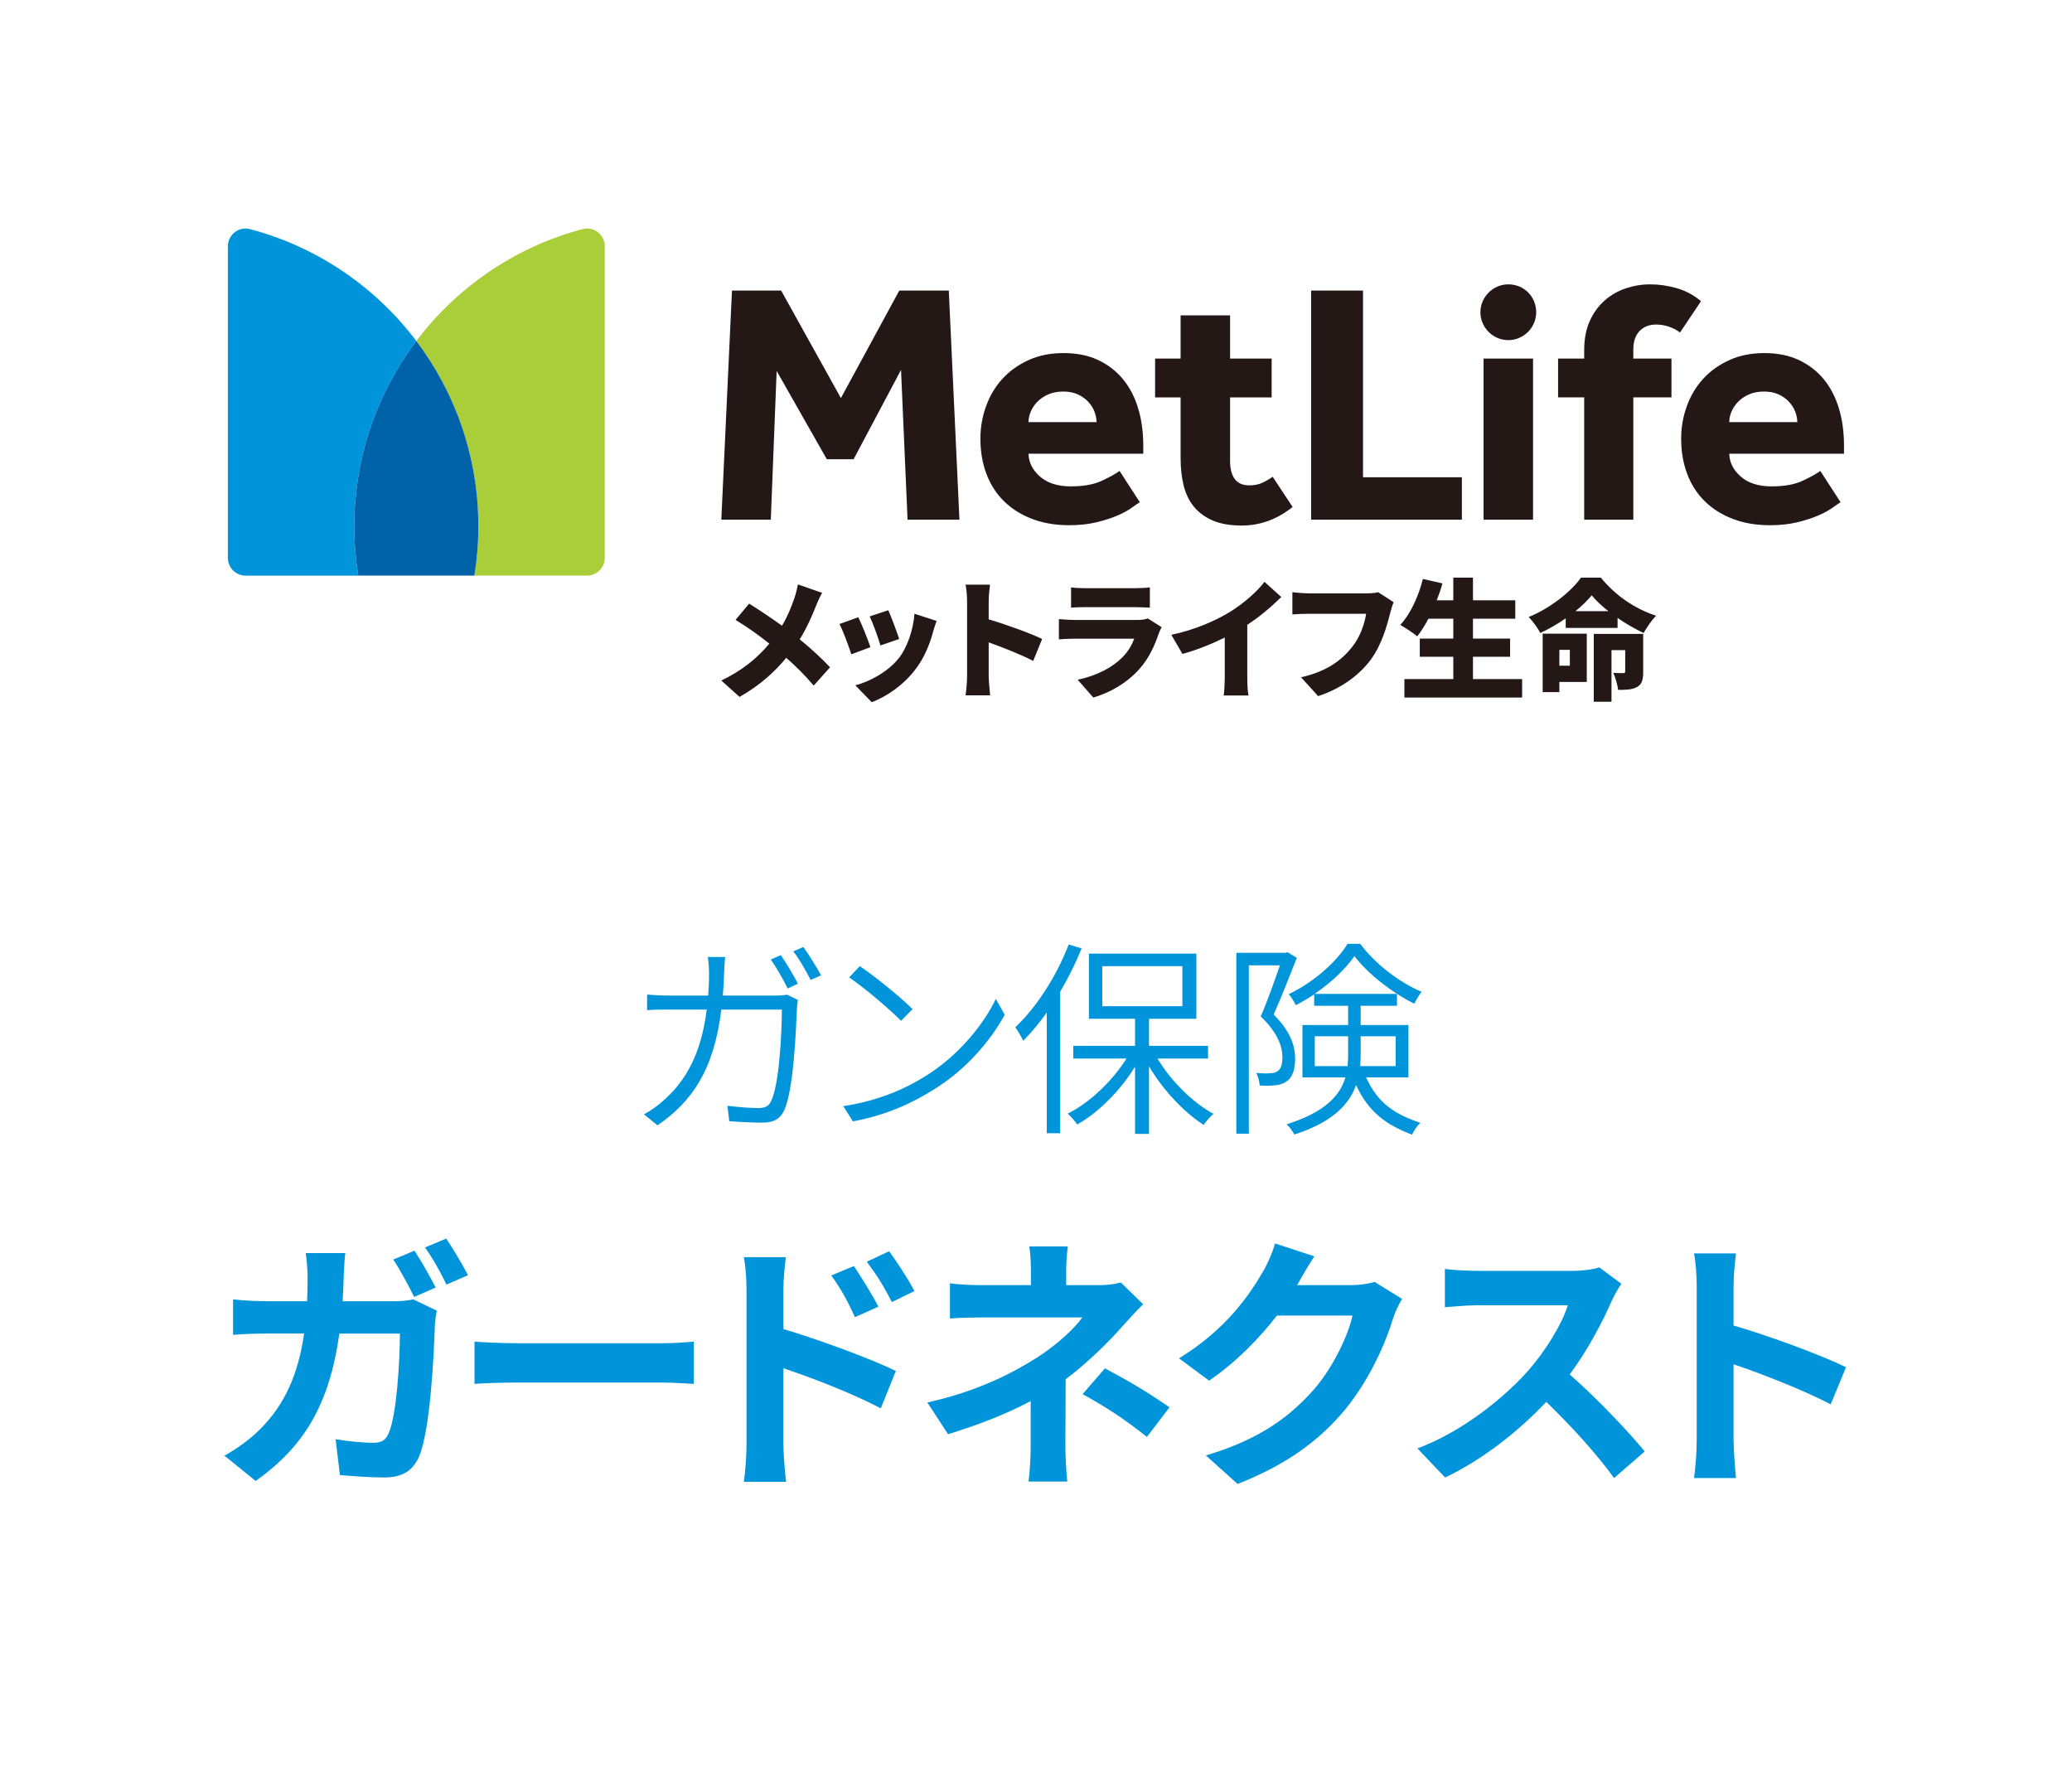
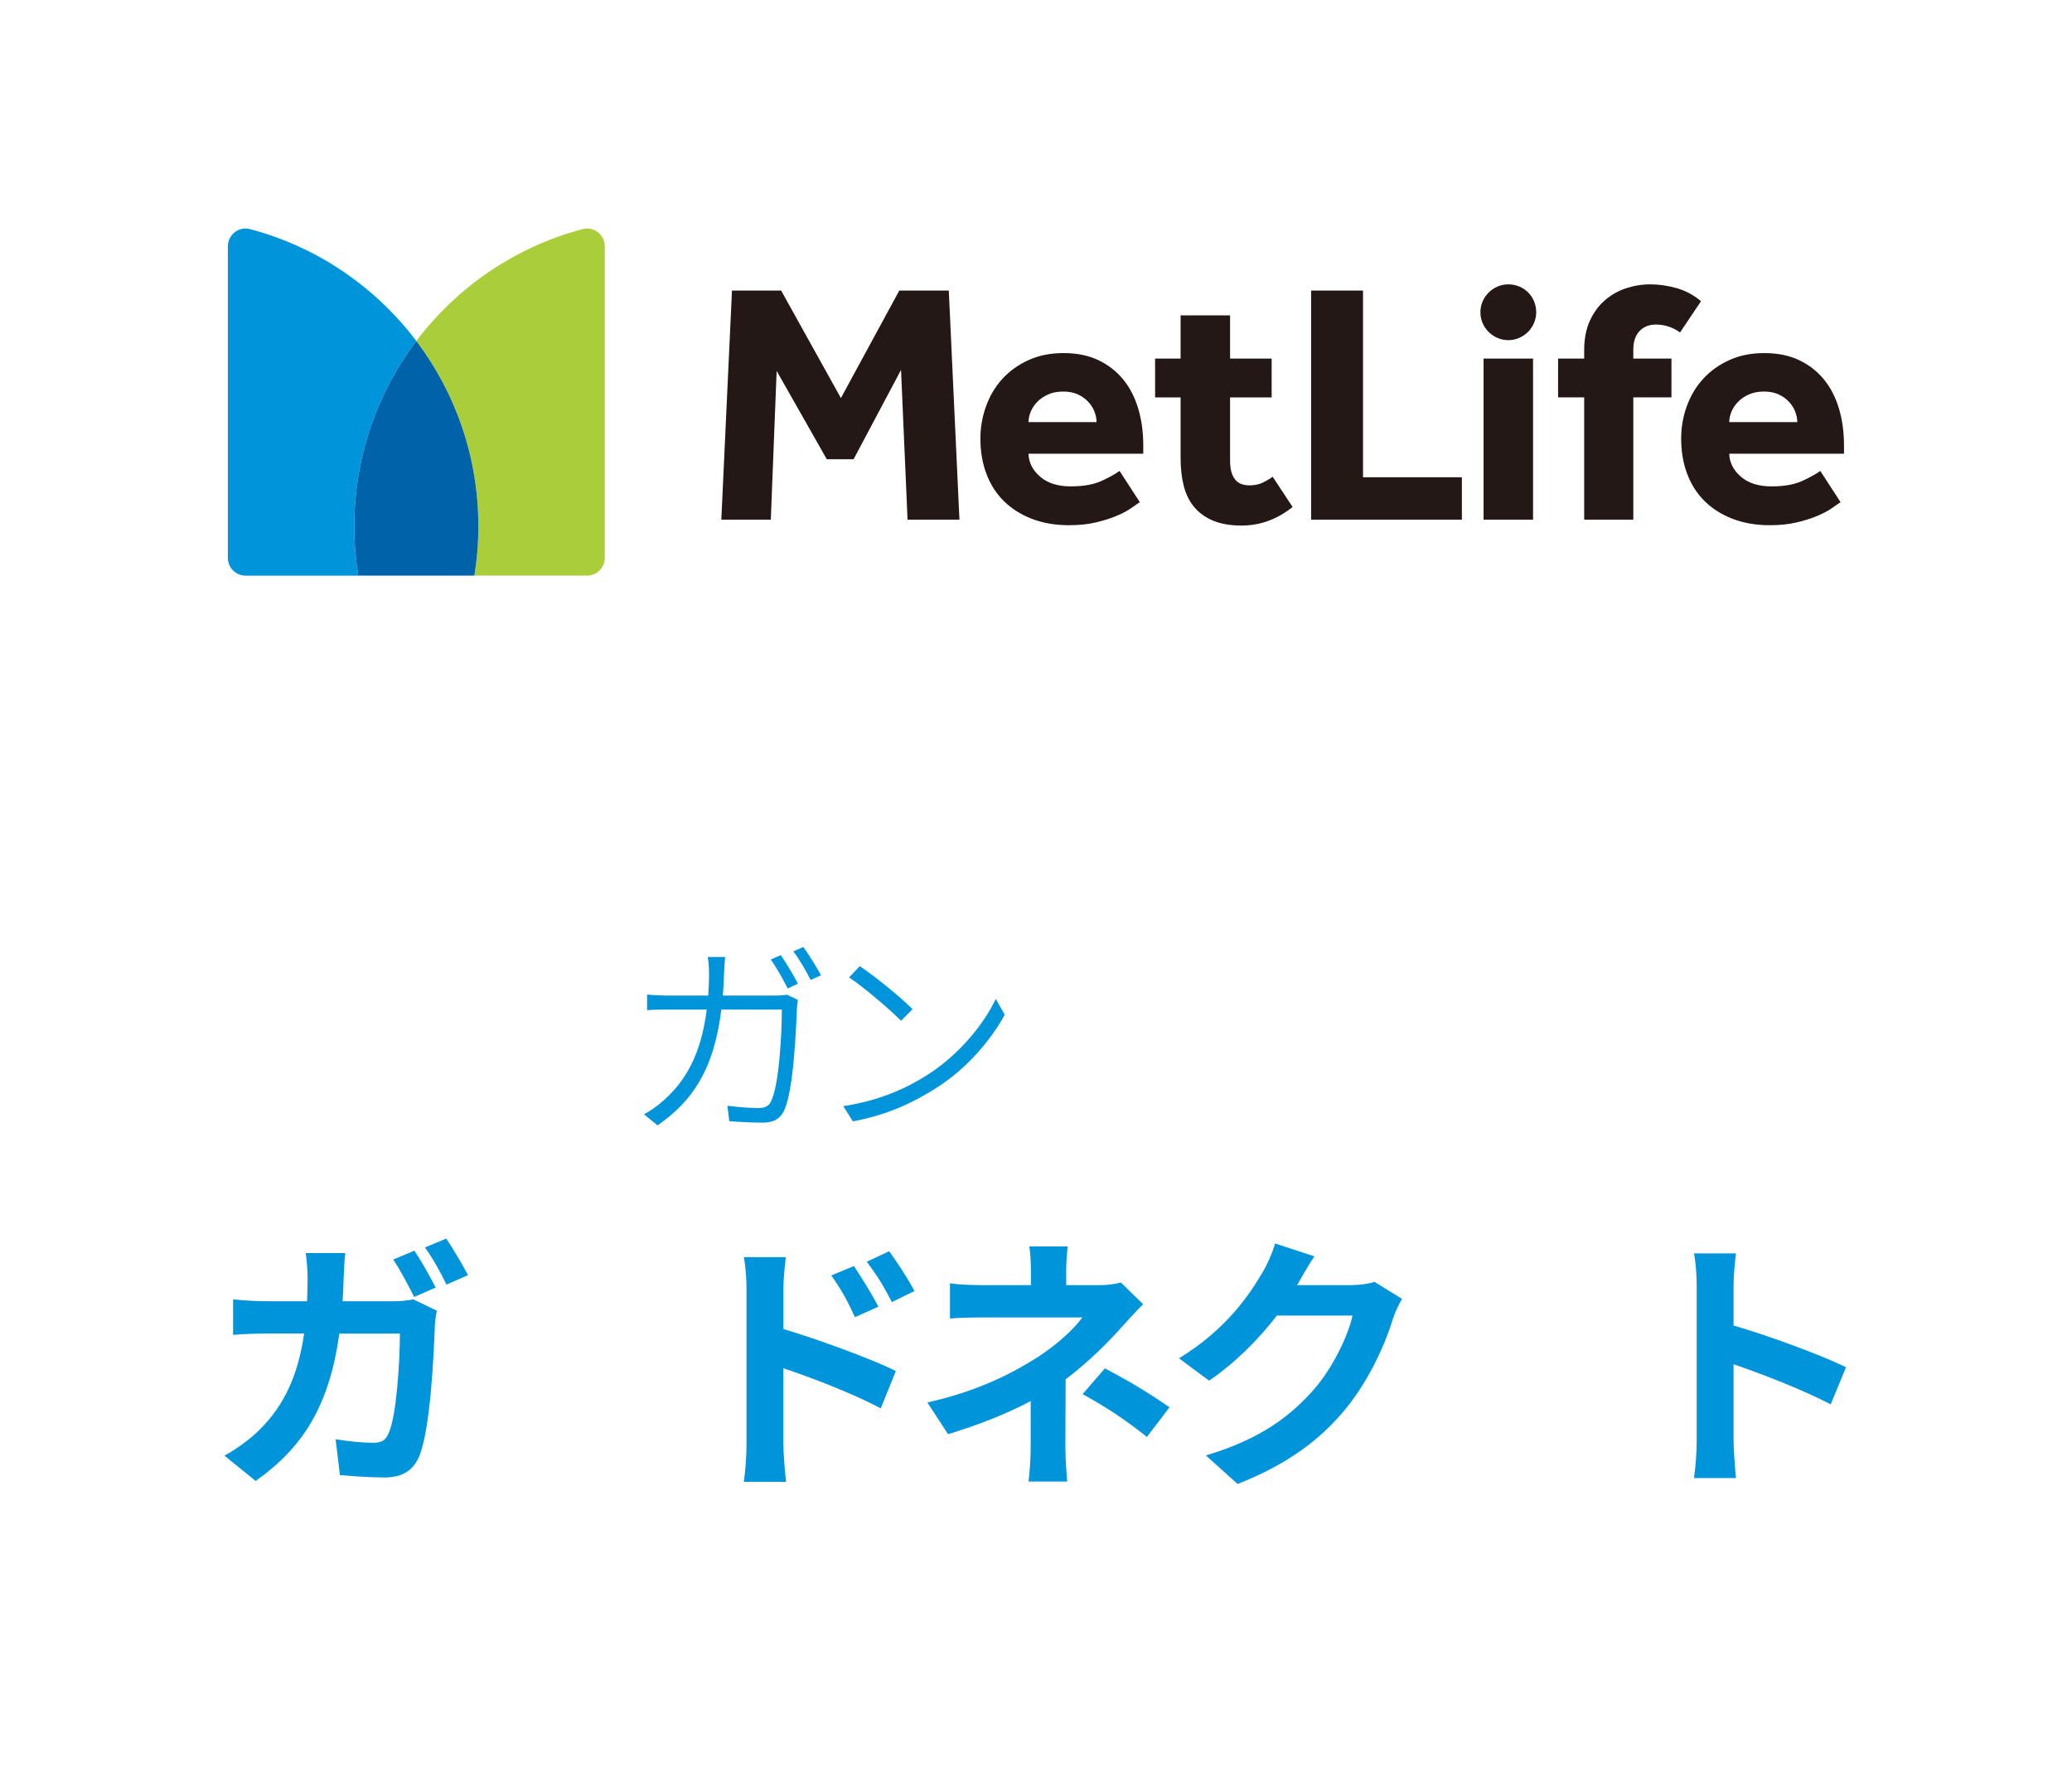
<svg xmlns="http://www.w3.org/2000/svg" id="_レイヤー_1" data-name="レイヤー 1" viewBox="0 0 100 85.96">
  <defs>
    <style>
      .cls-1 {
        fill: #231815;
      }

      .cls-1, .cls-2, .cls-3, .cls-4, .cls-5 {
        stroke-width: 0px;
      }

      .cls-2 {
        fill: #0095da;
      }

      .cls-3 {
        fill: none;
      }

      .cls-4 {
        fill: #0062a9;
      }

      .cls-6 {
        clip-path: url(#clippath);
      }

      .cls-5 {
        fill: #aace39;
      }
    </style>
    <clipPath id="clippath">
      <rect class="cls-3" y="0" width="100" height="85.96" />
    </clipPath>
  </defs>
  <g class="cls-6">
-     <path class="cls-1" d="m39.678,28.614c-.094.157-.231.464-.294.621-.181.47-.443,1.066-.787,1.624.544.438,1.056.915,1.462,1.348l-.787.883c-.425-.501-.85-.921-1.324-1.341-.531.639-1.224,1.304-2.254,1.887l-.881-.79c.987-.477,1.705-1.047,2.317-1.781-.431-.344-.98-.752-1.63-1.147l.656-.784c.474.295,1.08.703,1.586,1.066.268-.451.449-.896.606-1.354.062-.182.131-.464.162-.639l1.168.407Zm2.333,2.621l-.924.345c-.106-.339-.406-1.16-.574-1.461l.911-.326c.175.351.463,1.078.587,1.442m3.191-1.267c-.087.245-.131.395-.174.546-.163.602-.425,1.241-.837,1.78-.581.765-1.368,1.311-2.117,1.599l-.793-.815c.662-.169,1.573-.646,2.092-1.304.412-.52.705-1.373.762-2.151l1.067.345Zm-1.804.872l-.906.313c-.087-.313-.349-1.053-.518-1.404l.899-.295c.125.276.431,1.091.525,1.386m6.468,1.059c-.631-.326-1.487-.658-2.149-.896v1.611c0,.169.038.664.069.947h-1.186c.043-.27.074-.69.074-.947v-3.58c0-.251-.025-.576-.074-.815h1.18c-.025.239-.063.514-.063.815v.859c.843.245,2.055.69,2.579.947l-.43,1.059Zm6.198-1.63c-.05.094-.112.226-.137.301-.206.602-.468,1.191-.93,1.712-.619.695-1.43,1.153-2.23,1.385l-.755-.859c.974-.207,1.698-.62,2.148-1.072.306-.307.474-.62.581-.909h-2.841c-.157,0-.512.007-.794.032v-.978c.288.025.581.043.794.043h2.972c.237,0,.424-.031.524-.075l.668.42Zm-4.371-1.918c.175.025.481.038.7.038h2.366c.2,0,.556-.013.737-.038v.978c-.174-.012-.512-.025-.749-.025h-2.354c-.213,0-.512.006-.7.025v-.978Zm8.504,4.307c0,.301.012.733.062.909h-1.199c.025-.169.05-.608.05-.909v-1.887c-.631.313-1.361.608-2.042.79l-.537-.922c1.118-.232,2.167-.689,2.866-1.128.631-.395,1.274-.953,1.63-1.43l.812.734c-.5.489-1.043.953-1.642,1.341v2.502Zm7.066-3.592c-.068.137-.124.363-.162.501-.15.589-.406,1.543-.943,2.27-.562.758-1.442,1.404-2.541,1.761l-.825-.909c1.256-.282,1.962-.833,2.455-1.448.399-.495.605-1.116.687-1.618h-2.748c-.306,0-.65.019-.812.032v-1.072c.194.025.606.056.812.056h2.754c.137,0,.381-.006.574-.056l.749.483Zm6.199,3.711v.89h-5.682v-.89h2.36v-1.078h-1.617v-.878h1.617v-.959h-1.199c-.174.326-.356.621-.543.852-.181-.156-.587-.426-.818-.551.481-.514.881-1.373,1.093-2.219l.943.213c-.075.276-.169.545-.275.815h.799v-1.091h.949v1.091h2.042v.89h-2.042v.959h1.792v.878h-1.792v1.078h2.373Zm3.801-4.896c.706.871,1.661,1.511,2.666,1.837-.231.232-.443.558-.605.833-.413-.194-.85-.445-1.256-.727v.483h-2.503v-.464c-.381.27-.8.508-1.224.708-.113-.219-.369-.576-.563-.771,1.05-.426,2.049-1.228,2.523-1.899h.962Zm-.681,5.034h-1.323v.489h-.806v-2.821h2.129v2.332Zm-1.323-.784h.506v-.765h-.506v.765Zm2.366-2.633c-.318-.25-.599-.514-.805-.765-.206.251-.475.515-.787.765h1.592Zm1.68,2.928c0,.37-.056.602-.3.733-.237.132-.537.138-.911.138-.026-.244-.131-.595-.232-.821.175.013.413.013.481.013.069-.007.094-.019.094-.088v-1.022h-.662v2.489h-.855v-3.273h2.385v1.831Z" />
    <path class="cls-5" d="m20.093,16.458c1.878,2.487,2.993,5.584,2.993,8.943,0,.811-.066,1.606-.191,2.381h5.438c.473,0,.856-.384.856-.858v-15.035c0-.56-.527-.974-1.068-.832-3.247.857-6.058,2.793-8.028,5.401" />
    <path class="cls-2" d="m17.291,27.783c-.125-.775-.191-1.57-.191-2.381,0-3.359,1.115-6.457,2.993-8.943-1.97-2.609-4.781-4.544-8.028-5.401-.541-.143-1.068.272-1.068.832v15.035c0,.474.383.858.856.858h5.438Z" />
    <path class="cls-4" d="m20.093,16.458c-1.878,2.487-2.993,5.584-2.993,8.943,0,.811.066,1.606.191,2.381h5.604c.125-.775.191-1.57.191-2.381,0-3.359-1.115-6.456-2.993-8.943" />
    <path class="cls-1" d="m72.795,16.417c-.738,0-1.347-.609-1.347-1.346s.609-1.347,1.347-1.347c.756,0,1.346.59,1.346,1.347,0,.737-.609,1.346-1.346,1.346m-37.982,8.666h2.388l.282-7.18,2.421,4.262h1.293l2.289-4.312.315,7.23h2.504l-.514-11.06h-2.388l-2.819,5.19-2.885-5.19h-2.372l-.514,11.06Zm19.22-2.354c-.177.132-.459.29-.846.472-.387.183-.89.274-1.509.274-.63,0-1.125-.158-1.484-.473s-.545-.682-.556-1.103h5.539v-.397c0-.653-.083-1.252-.249-1.8-.166-.547-.412-1.017-.738-1.409-.326-.392-.727-.699-1.202-.921-.475-.221-1.028-.331-1.658-.331s-1.194.113-1.692.34c-.497.226-.917.528-1.26.904-.343.375-.605.815-.787,1.318-.183.503-.274,1.025-.274,1.567,0,.619.096,1.185.29,1.699.193.515.475.954.846,1.319.37.365.821.65,1.351.854.531.204,1.128.307,1.791.307.497,0,.94-.048,1.327-.142.386-.093.721-.201,1.003-.323.282-.121.511-.246.688-.373.177-.127.309-.218.398-.273l-.978-1.509Zm-4.395-2.355c0-.166.036-.334.108-.506.072-.171.177-.329.315-.472.138-.144.312-.263.523-.357.21-.094.453-.141.729-.141s.514.047.713.141c.199.094.365.213.498.357.132.143.232.301.298.472.066.172.1.34.1.506h-3.284Zm13.64,4.709h7.276v-2.048h-4.771v-9.012h-2.505v11.06Zm8.323,0h2.388v-7.777h-2.388v7.777Zm10.494-10.546c-.354-.299-.746-.508-1.177-.63s-.857-.183-1.277-.183c-.398,0-.788.064-1.169.191-.381.127-.721.321-1.02.581-.298.26-.539.588-.721.986-.183.398-.274.873-.274,1.426v.398h-1.26v1.874h1.26v5.903h2.371v-5.903h1.841v-1.874h-1.841v-.431c0-.387.1-.685.299-.895.199-.21.464-.315.796-.315.21,0,.415.033.614.099.198.066.381.16.547.282l1.011-1.509Zm-20.672,8.474c-.155.11-.321.207-.498.29-.176.083-.386.124-.629.124-.321,0-.556-.102-.705-.307-.15-.204-.224-.494-.224-.87v-3.068h2.006v-1.874h-2.006v-2.084h-2.388v2.084h-1.231v1.874h1.231v2.935c0,.487.05.929.149,1.327.1.398.266.738.498,1.019.232.282.536.504.912.664.375.16.84.24,1.393.24.884,0,1.702-.298,2.454-.895l-.962-1.459Zm26.429-.282c-.177.132-.458.29-.845.472-.387.183-.89.274-1.509.274-.63,0-1.125-.158-1.484-.473-.36-.315-.545-.682-.556-1.103h5.538v-.397c0-.653-.082-1.252-.248-1.8-.166-.547-.412-1.017-.738-1.409-.326-.392-.727-.699-1.202-.921-.476-.221-1.028-.331-1.659-.331s-1.193.113-1.691.34c-.497.226-.917.528-1.26.904-.343.375-.605.815-.788,1.318-.182.503-.273,1.025-.273,1.567,0,.619.096,1.185.29,1.699.193.515.475.954.845,1.319.371.365.821.65,1.352.854.531.204,1.128.307,1.791.307.497,0,.939-.048,1.326-.142.387-.093.722-.201,1.004-.323.282-.121.511-.246.688-.373.177-.127.309-.218.398-.273l-.979-1.509Zm-4.394-2.355c0-.166.036-.334.108-.506.072-.171.177-.329.315-.472.138-.144.312-.263.522-.357.21-.094.453-.141.73-.141s.514.047.713.141c.199.094.365.213.497.357.133.143.233.301.299.472.066.172.099.34.099.506h-3.283Z" />
    <path class="cls-2" d="m37.381,48.052c.272,0,.454-.02.615-.04l.513.252c-.03.171-.05.352-.05.483-.04.946-.161,3.897-.615,4.853-.201.413-.513.584-1.047.584-.493,0-1.077-.03-1.6-.07l-.091-.745c.554.07,1.088.11,1.51.11.282,0,.484-.08.594-.322.403-.796.524-3.353.524-4.43h-2.92c-.362,2.94-1.43,4.45-3.081,5.588l-.655-.534c.302-.151.695-.433.977-.695,1.007-.896,1.782-2.174,2.054-4.359h-1.752c-.402,0-.785,0-1.127.03v-.755c.332.03.734.05,1.117.05h1.833c.02-.332.04-.674.04-1.047,0-.232-.02-.584-.061-.816h.836c-.02.222-.04.554-.05.796-.01.373-.03.725-.061,1.067h2.497Zm.302-1.953c.252.363.615.966.826,1.379l-.493.232c-.202-.413-.544-1.017-.816-1.4l.483-.211Zm1.088-.393c.272.373.654.997.856,1.37l-.504.221c-.221-.433-.543-1.007-.835-1.379l.483-.212Z" />
    <path class="cls-2" d="m44.746,51.888c1.53-.967,2.739-2.457,3.313-3.675l.432.765c-.674,1.228-1.822,2.598-3.322,3.544-1.007.644-2.276,1.279-4.007,1.601l-.463-.735c1.792-.272,3.1-.896,4.047-1.5m-.705-3.182l-.553.564c-.504-.514-1.753-1.591-2.508-2.094l.514-.544c.715.473,2.003,1.521,2.547,2.074" />
-     <path class="cls-2" d="m52.202,45.776c-.292.715-.644,1.43-1.037,2.094v6.827h-.645v-5.83c-.362.514-.744.967-1.137,1.369-.071-.161-.262-.493-.382-.654,1.017-.957,1.993-2.467,2.577-3.997l.624.191Zm3.665,5.316c.644,1.088,1.712,2.135,2.698,2.668-.151.121-.362.363-.473.534-.946-.604-1.963-1.681-2.638-2.829v3.262h-.674v-3.242c-.715,1.158-1.772,2.215-2.789,2.789-.111-.161-.313-.402-.463-.524,1.047-.513,2.154-1.57,2.839-2.658h-2.568v-.614h2.981v-1.308h-2.226v-3.142h5.186v3.142h-2.286v1.308h2.85v.614h-2.437Zm-2.668-2.527h3.866v-1.933h-3.866v1.933Z" />
-     <path class="cls-2" d="m62.588,46.229c-.322.826-.745,1.893-1.117,2.739.805.805,1.027,1.49,1.037,2.104,0,.524-.121.936-.423,1.128-.141.1-.333.161-.524.181-.231.02-.503.03-.765.01-.01-.171-.071-.433-.171-.604.262.02.503.03.675.01.141,0,.272-.03.352-.091.181-.11.242-.382.242-.694-.011-.544-.252-1.188-1.047-1.954.342-.785.674-1.752.926-2.466h-1.501v8.125h-.604v-8.729h2.376l.091-.031.453.272Zm3.343,5.77c.574,1.268,1.399,1.781,2.618,2.195-.151.14-.322.382-.393.573-1.249-.473-2.104-1.087-2.708-2.396-.332.937-1.148,1.802-2.981,2.386-.07-.141-.251-.392-.372-.493,1.863-.584,2.577-1.389,2.839-2.265h-2.074v-2.528h2.205v-.926h-1.641v-.554c-.282.192-.584.373-.886.524-.071-.161-.221-.393-.342-.534,1.157-.544,2.285-1.52,2.839-2.426h.614c.725.976,1.893,1.862,2.96,2.315-.121.152-.262.393-.352.574-1.058-.523-2.215-1.419-2.89-2.295-.423.614-1.128,1.279-1.923,1.822h3.977v.574h-1.752v.926h2.306v2.528h-2.044Zm-.896-.544c.02-.181.03-.363.03-.544v-.896h-1.611v1.44h1.581Zm.634-1.44v.916c0,.172-.01.352-.02.524h1.711v-1.44h-1.691Z" />
  </g>
  <path class="cls-2" d="m16.587,61.651c-.013.402-.026.778-.052,1.155h2.441c.325,0,.662-.026.974-.091l1.13.545c-.039.221-.091.546-.091.688-.052,1.402-.208,5.038-.766,6.363-.286.648-.779.999-1.675.999-.74,0-1.519-.064-2.143-.116l-.208-1.728c.636.104,1.312.169,1.818.169.416,0,.597-.13.74-.454.376-.818.545-3.415.545-4.817h-2.922c-.48,3.44-1.714,5.467-4.039,7.115l-1.506-1.221c.533-.298,1.182-.739,1.701-1.259,1.208-1.195,1.857-2.662,2.143-4.636h-1.714c-.441,0-1.156.013-1.714.064v-1.714c.545.064,1.221.091,1.714.091h1.857c.013-.363.026-.74.026-1.13,0-.285-.039-.883-.091-1.194h1.909c-.039.312-.065.856-.078,1.169Zm4.441.493l-1.039.454c-.272-.532-.662-1.298-1.013-1.805l1.026-.429c.324.48.779,1.299,1.025,1.779Zm1.559-.598l-1.039.455c-.26-.546-.675-1.299-1.039-1.792l1.026-.429c.337.493.818,1.312,1.052,1.766Z" />
-   <path class="cls-2" d="m24.991,64.832h6.973c.61,0,1.182-.052,1.52-.077v2.038c-.312-.013-.974-.064-1.52-.064h-6.973c-.74,0-1.61.025-2.09.064v-2.038c.467.038,1.415.077,2.09.077Z" />
  <path class="cls-2" d="m36.03,62.248c0-.467-.039-1.104-.13-1.571h2.026c-.052.455-.117,1.026-.117,1.571v1.896c1.727.519,4.233,1.441,5.428,2.025l-.728,1.805c-1.35-.714-3.298-1.467-4.701-1.935v3.675c0,.363.065,1.272.13,1.805h-2.039c.078-.506.13-1.298.13-1.805v-7.467Zm6.363.818l-1.13.507c-.376-.818-.662-1.338-1.143-2.013l1.091-.455c.364.546.883,1.377,1.182,1.961Zm1.74-.753l-1.091.532c-.416-.818-.728-1.299-1.208-1.948l1.078-.506c.376.52.922,1.337,1.221,1.922Z" />
  <path class="cls-2" d="m51.458,61.353v.675h1.558c.402,0,.767-.039,1.078-.13l1.077,1.052c-.337.325-.727.767-1.013,1.078-.662.753-1.648,1.727-2.727,2.545,0,1.039-.013,2.454-.013,3.272,0,.52.052,1.26.091,1.662h-1.87c.052-.363.104-1.143.104-1.662v-2.221c-1.195.637-2.584,1.169-3.987,1.598l-1-1.532c2.506-.559,4.168-1.455,5.297-2.169,1-.649,1.806-1.402,2.182-1.935h-4.7c-.468,0-1.286.013-1.688.052v-1.701c.493.078,1.208.091,1.662.091h2.246v-.675c0-.402-.026-.87-.078-1.195h1.856c-.039.312-.077.793-.077,1.195Zm.792,5.934l1.077-1.246c1.195.649,1.87,1.025,3.117,1.883l-1.091,1.429c-1.13-.896-1.975-1.441-3.104-2.065Z" />
  <path class="cls-2" d="m62.64,61.963c-.013.025-.026.039-.039.064h2.61c.402,0,.831-.064,1.13-.155l1.324.817c-.143.247-.325.61-.429.936-.351,1.155-1.091,2.883-2.26,4.337-1.233,1.506-2.805,2.701-5.246,3.662l-1.532-1.377c2.662-.792,4.104-1.922,5.233-3.207.883-1.013,1.637-2.571,1.844-3.545h-3.648c-.87,1.13-2,2.272-3.272,3.143l-1.454-1.078c2.272-1.39,3.402-3.064,4.051-4.182.195-.324.468-.922.585-1.363l1.896.623c-.299.455-.636,1.039-.792,1.325Z" />
-   <path class="cls-2" d="m77.795,62.768c-.441,1.013-1.169,2.402-2.038,3.571,1.285,1.116,2.856,2.778,3.622,3.714l-1.479,1.285c-.845-1.169-2.052-2.493-3.272-3.675-1.377,1.454-3.104,2.805-4.883,3.648l-1.337-1.402c2.09-.778,4.103-2.363,5.323-3.727.857-.974,1.649-2.259,1.936-3.182h-4.402c-.546,0-1.26.078-1.532.092v-1.845c.351.053,1.143.091,1.532.091h4.584c.558,0,1.077-.077,1.337-.168l1.065.792c-.104.143-.338.545-.455.805Z" />
  <path class="cls-2" d="m81.887,62.054c0-.455-.039-1.104-.13-1.559h2.026c-.053.455-.117,1.026-.117,1.559v1.922c1.74.506,4.233,1.428,5.428,2.013l-.74,1.792c-1.338-.701-3.285-1.455-4.688-1.936v3.676c0,.376.064,1.285.117,1.817h-2.026c.078-.52.13-1.299.13-1.817v-7.467Z" />
</svg>